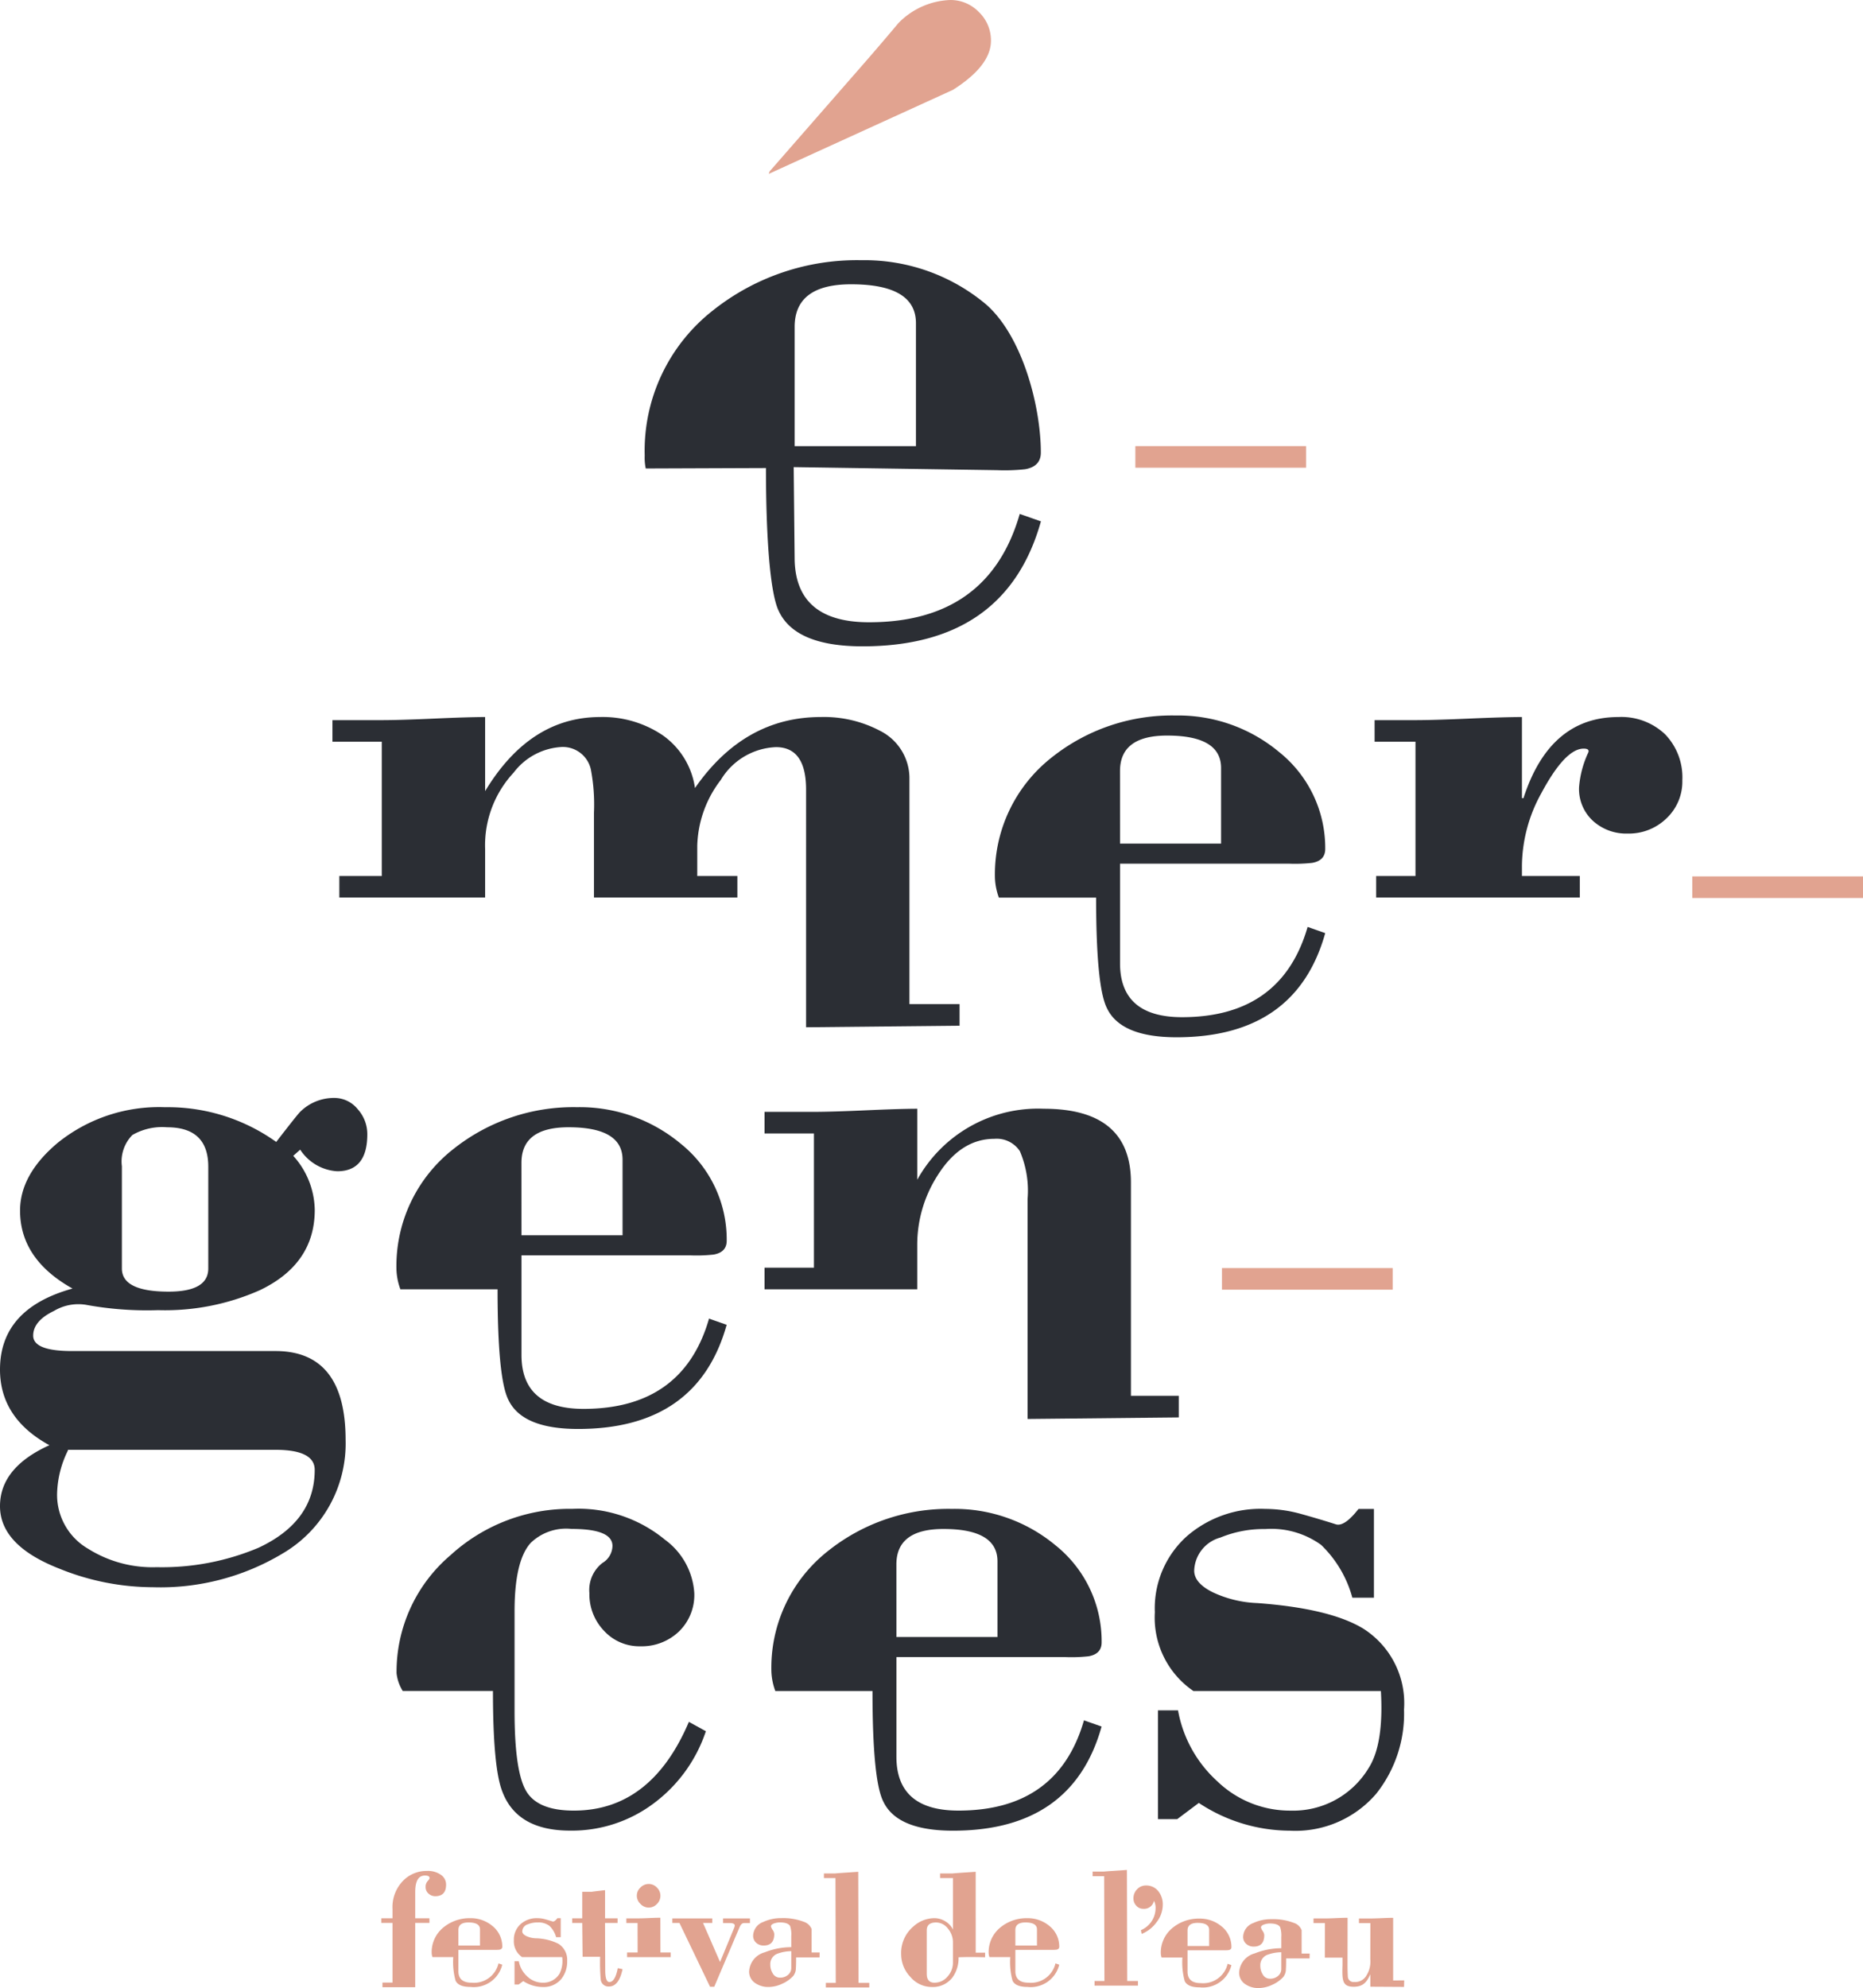
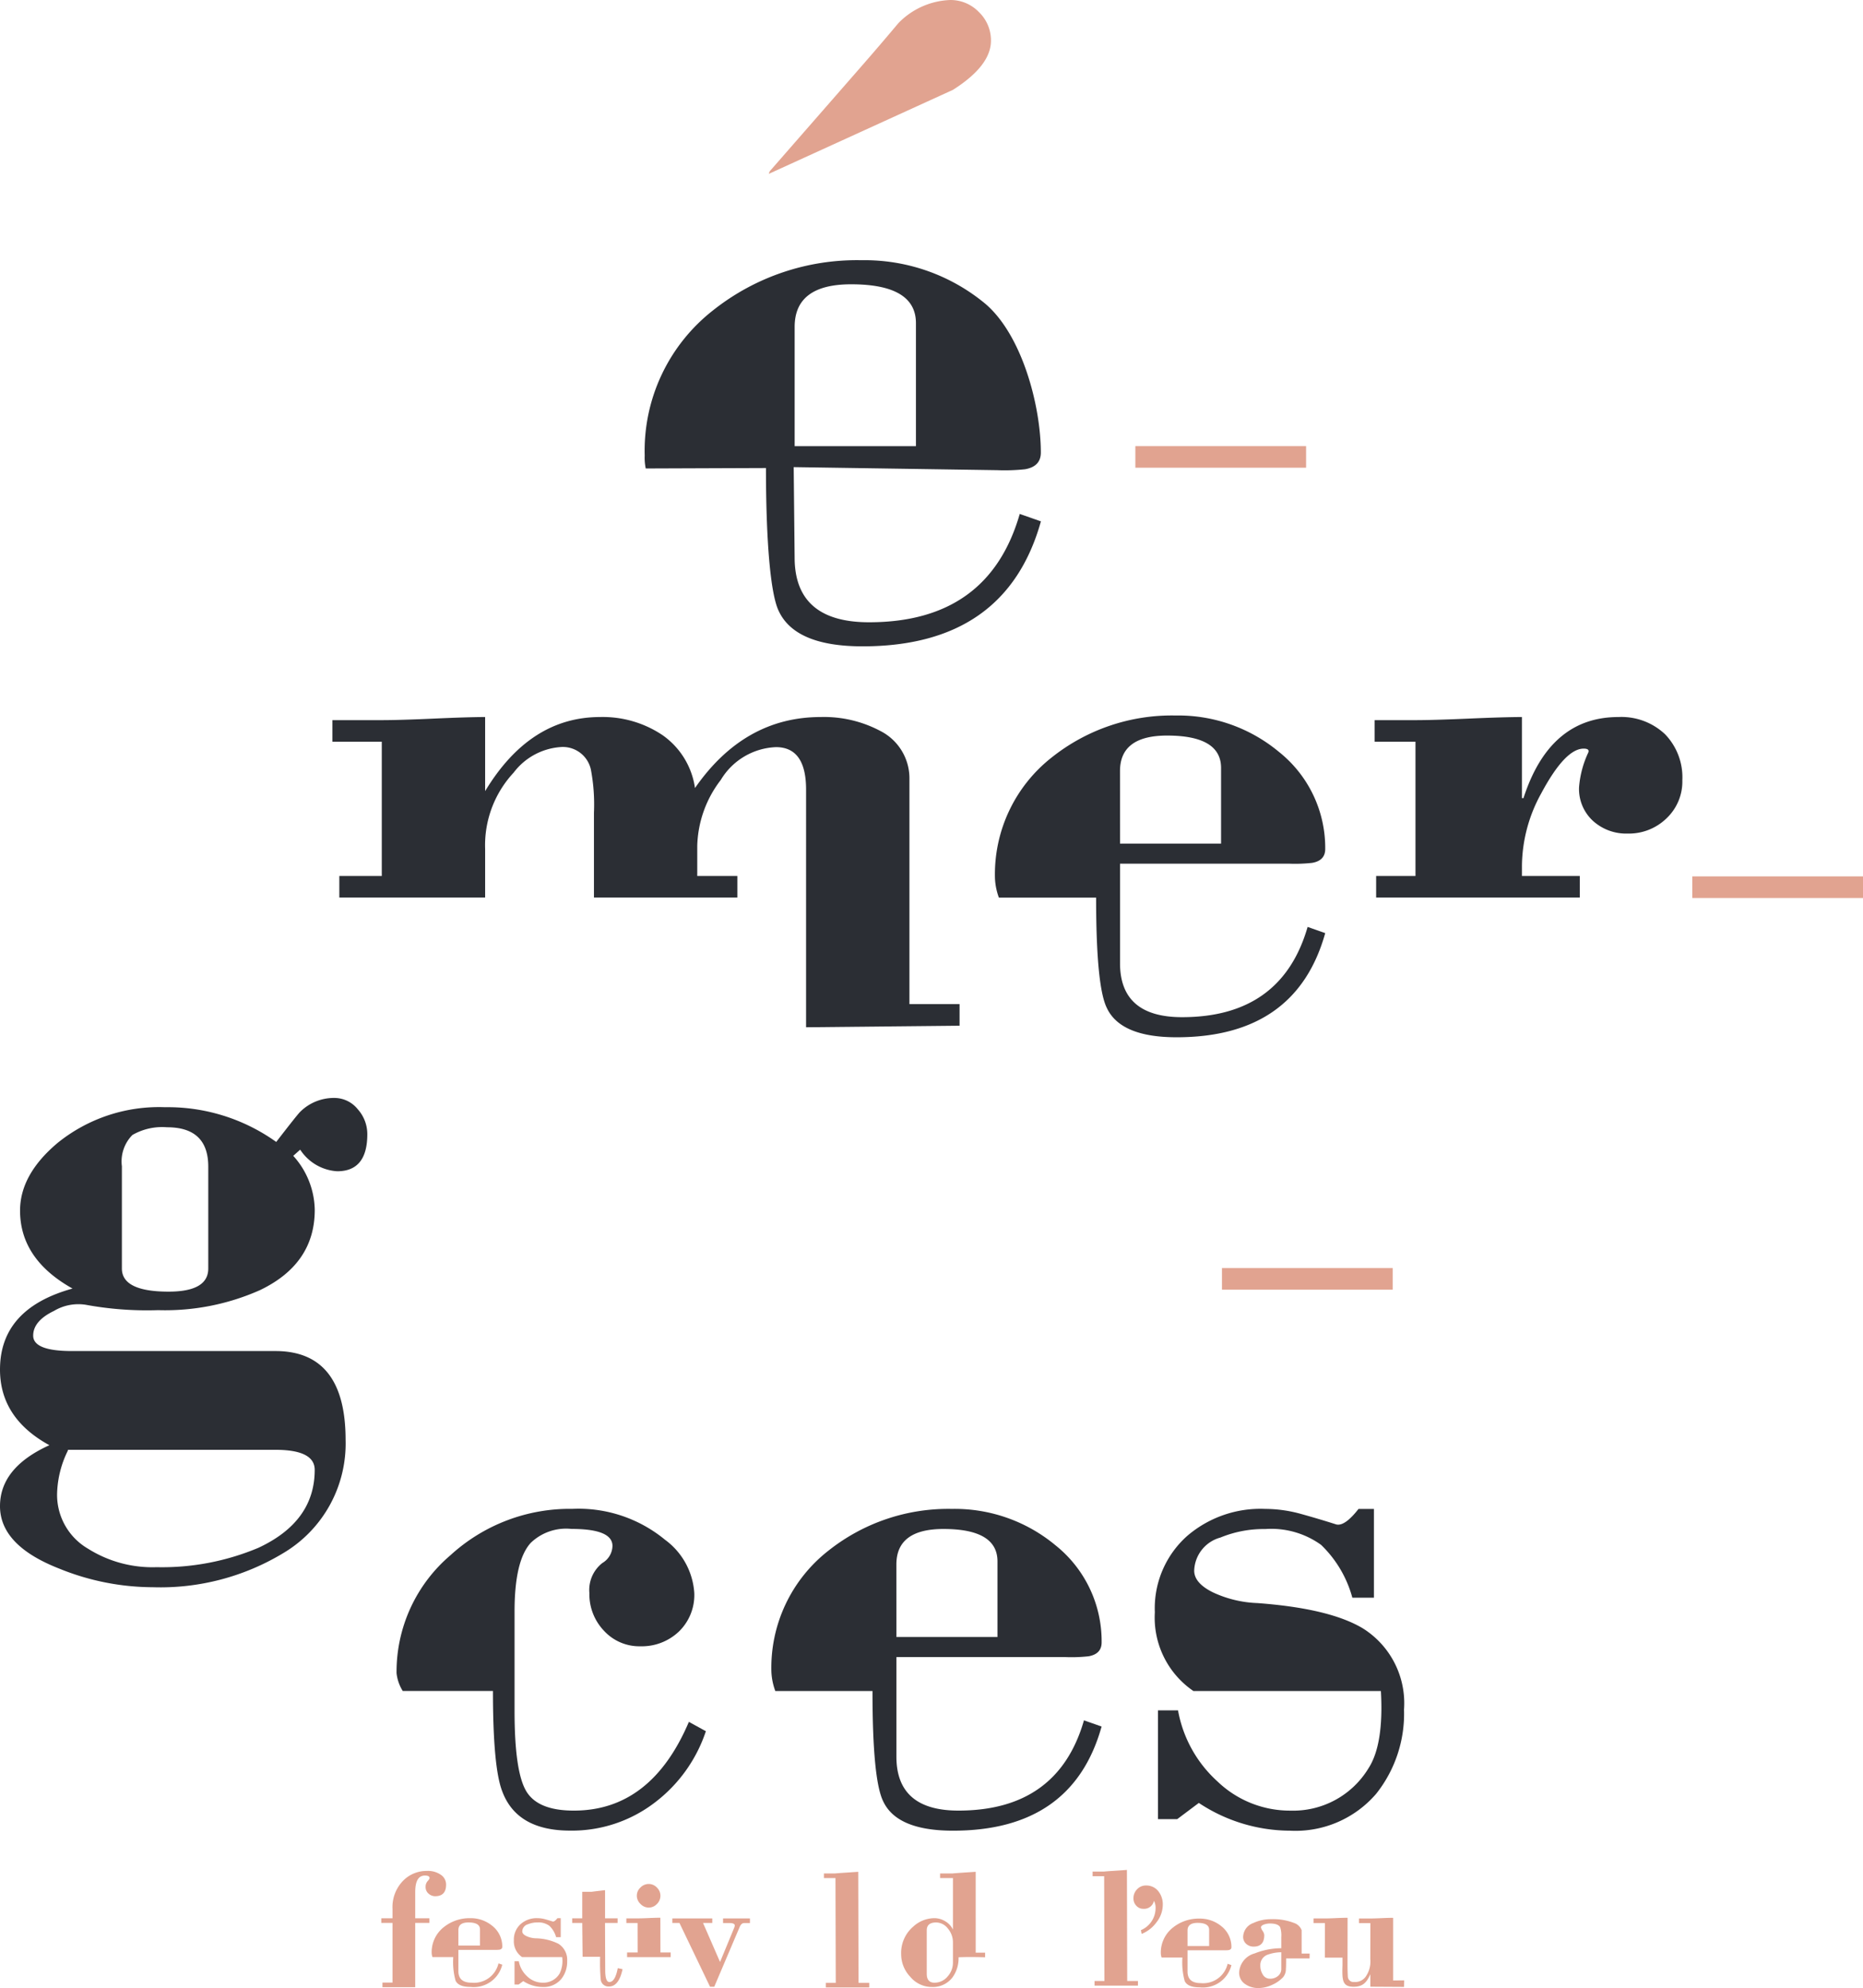
<svg xmlns="http://www.w3.org/2000/svg" width="142.471" height="151.993" viewBox="0 0 142.471 151.993">
  <defs>
    <clipPath id="clip-path">
      <path id="Tracé_43" data-name="Tracé 43" d="M0,6.22H142.471V-145.773H0Z" transform="translate(0 145.773)" fill="none" />
    </clipPath>
  </defs>
  <g id="LOGO" transform="translate(0 145.773)">
    <g id="Groupe_42" data-name="Groupe 42" transform="translate(0 -145.773)" clip-path="url(#clip-path)">
      <g id="Groupe_31" data-name="Groupe 31" transform="translate(30.324 115.36)">
        <path id="Tracé_32" data-name="Tracé 32" d="M.968.7A11.335,11.335,0,0,1-3.015,6.212,10.419,10.419,0,0,1-9.414,8.3q-4.073,0-5.192-3.007-.71-1.83-.709-7.67h-6.9a3.24,3.24,0,0,1-.472-1.357,11.7,11.7,0,0,1,4.129-9.026A13.52,13.52,0,0,1-9.239-16.3a10.4,10.4,0,0,1,7.079,2.36A5.48,5.48,0,0,1,.082-9.865,3.885,3.885,0,0,1-1.1-6.914,4.119,4.119,0,0,1-4.047-5.793,3.669,3.669,0,0,1-6.82-6.975,4.039,4.039,0,0,1-7.94-9.865a2.612,2.612,0,0,1,1-2.3,1.552,1.552,0,0,0,.765-1.3q0-1.3-3.126-1.3A3.9,3.9,0,0,0-12.425-13.7q-1.239,1.358-1.238,5.251V-.838q0,4.6.885,6.107t3.659,1.5q5.9,0,8.788-6.784Z" transform="translate(22.689 16.296)" fill="#2b2e34" />
      </g>
      <g id="Groupe_32" data-name="Groupe 32" transform="translate(58.996 115.36)">
        <path id="Tracé_33" data-name="Tracé 33" d="M.92.464H-12V8.073Q-12,12.2-7.257,12.2q7.612,0,9.6-6.9l1.348.473Q1.466,13.738-7.674,13.736q-4.278,0-5.334-2.24-.821-1.652-.821-8.437h-7.432a4.84,4.84,0,0,1-.3-1.474A11.354,11.354,0,0,1-17.19-7.679a14.729,14.729,0,0,1,9.439-3.186A12.049,12.049,0,0,1,.154-8.092,9.384,9.384,0,0,1,3.694-.657c0,.59-.336.944-1,1.06A11.923,11.923,0,0,1,.92.464M-12-1.07h7.729V-6.853q0-2.477-4.131-2.477-3.6,0-3.6,2.715Z" transform="translate(21.556 10.865)" fill="#2b2e34" />
      </g>
      <g id="Groupe_33" data-name="Groupe 33" transform="translate(88.315 115.36)">
        <path id="Tracé_34" data-name="Tracé 34" d="M.138.92-1.514,2.159H-2.988V-6.159h1.535A9.606,9.606,0,0,0,1.554-.732a8,8,0,0,0,5.605,2.24,6.734,6.734,0,0,0,5.958-3.243q1.178-1.83.944-5.9H-.275a6.793,6.793,0,0,1-2.951-6.018A7.4,7.4,0,0,1-.749-19.495a8.6,8.6,0,0,1,5.961-2.064,10.3,10.3,0,0,1,2.741.385q1.387.385,2.687.8.647.177,1.709-1.181h1.18v6.785H11.878a8.793,8.793,0,0,0-2.391-4.04,6.514,6.514,0,0,0-4.275-1.209,8.68,8.68,0,0,0-3.423.65A2.713,2.713,0,0,0-.216-16.839q0,.946,1.415,1.652a8.774,8.774,0,0,0,3.423.828q5.544.41,8.082,1.947A6.751,6.751,0,0,1,15.83-6.219,9.834,9.834,0,0,1,13.708.212,8.134,8.134,0,0,1,7.1,3.042,12.664,12.664,0,0,1,.138.92" transform="translate(3.226 21.559)" fill="#2b2e34" />
      </g>
      <g id="Groupe_34" data-name="Groupe 34" transform="translate(25.419 54.819)">
        <path id="Tracé_35" data-name="Tracé 35" d="M.478,0V5.665Q3.9,0,9.269,0a8.2,8.2,0,0,1,4.78,1.388,5.958,5.958,0,0,1,2.477,4.04Q20.3,0,26.142,0a9.176,9.176,0,0,1,4.542,1.056,4.061,4.061,0,0,1,2.242,3.7V21.948H36.76V23.6l-11.738.118V5.548q0-3.245-2.3-3.246A5.153,5.153,0,0,0,18.5,4.809a8.6,8.6,0,0,0-1.8,5.045v2.3h3.068V13.8H8.8V7.316a14.322,14.322,0,0,0-.235-3.3A2.194,2.194,0,0,0,6.2,2.3,4.939,4.939,0,0,0,2.66,4.249,8.148,8.148,0,0,0,.478,10.09V13.8h-11.15V12.154h3.246V1.889H-11.2V.238h3.777q1.358,0,3.982-.118T.478,0" transform="translate(11.203 0)" fill="#2b2e34" />
      </g>
      <g id="Groupe_35" data-name="Groupe 35" transform="translate(76.094 54.701)">
        <path id="Tracé_36" data-name="Tracé 36" d="M.92.464H-12V8.073Q-12,12.2-7.259,12.2q7.612,0,9.605-6.9l1.346.473Q1.464,13.738-7.677,13.736q-4.278,0-5.331-2.24-.821-1.652-.821-8.437h-7.435a4.872,4.872,0,0,1-.3-1.474,11.352,11.352,0,0,1,4.367-9.263,14.733,14.733,0,0,1,9.439-3.186,12.037,12.037,0,0,1,7.9,2.773A9.385,9.385,0,0,1,3.692-.657q0,.885-1,1.06A11.905,11.905,0,0,1,.92.464M-12-1.07h7.727V-6.853q0-2.477-4.129-2.477-3.6,0-3.6,2.715Z" transform="translate(21.559 10.865)" fill="#2b2e34" />
      </g>
      <g id="Groupe_36" data-name="Groupe 36" transform="translate(105.121 54.819)">
        <path id="Tracé_37" data-name="Tracé 37" d="M.461,0V6.2H.579Q2.584,0,7.836,0A4.86,4.86,0,0,1,11.4,1.311a4.735,4.735,0,0,1,1.327,3.524,3.866,3.866,0,0,1-1.209,2.909A4.127,4.127,0,0,1,8.544,8.909a3.778,3.778,0,0,1-2.655-.973A3.31,3.31,0,0,1,4.828,5.37a7.633,7.633,0,0,1,.706-2.655q.119-.3-.353-.3-1.414,0-3.245,3.421A11.639,11.639,0,0,0,.461,11.329v.826H4.885V13.8H-10.689V12.154h3.008V1.889h-3.126V.238h3.126q1.358,0,4.071-.118T.461,0" transform="translate(10.807 0)" fill="#2b2e34" />
      </g>
      <g id="Groupe_37" data-name="Groupe 37" transform="translate(0 83.94)">
        <path id="Tracé_38" data-name="Tracé 38" d="M.224.792H15.8q5.365,0,5.368,6.784a9.738,9.738,0,0,1-4.78,8.673,18.172,18.172,0,0,1-9.97,2.6A19.088,19.088,0,0,1-.719,17.43q-4.543-1.772-4.542-4.78,0-2.948,3.777-4.659Q-5.262,5.924-5.261,2.208q0-4.659,5.546-6.193-4.012-2.243-4.012-5.96,0-2.77,2.89-5.19a12.346,12.346,0,0,1,8.2-2.715,14.254,14.254,0,0,1,8.5,2.656q1.591-2.063,1.829-2.3a3.661,3.661,0,0,1,2.6-1.064,2.291,2.291,0,0,1,1.8.857,2.853,2.853,0,0,1,.737,1.915q0,2.834-2.3,2.833a3.636,3.636,0,0,1-2.833-1.652l-.531.473A6.292,6.292,0,0,1,18.809-10q0,4.129-4.188,6.135A17.849,17.849,0,0,1,6.833-2.334a25.819,25.819,0,0,1-5.545-.413,3.64,3.64,0,0,0-2.42.471q-1.591.766-1.591,1.889Q-2.723.79.224.792M15.8,8.344H-.069V8.4a7.832,7.832,0,0,0-.826,3.3A4.76,4.76,0,0,0,1.465,15.9a9.252,9.252,0,0,0,5.25,1.416A18.994,18.994,0,0,0,14.5,15.835q4.307-2.005,4.306-5.958,0-1.534-3.007-1.534M4.06-13.306v7.787q0,1.769,3.572,1.769,3.036,0,3.034-1.769v-7.787q0-3.011-3.154-3.01a4.566,4.566,0,0,0-2.648.59,2.877,2.877,0,0,0-.8,2.42" transform="translate(5.261 18.559)" fill="#2b2e34" />
      </g>
      <g id="Groupe_38" data-name="Groupe 38" transform="translate(30.324 84.647)">
-         <path id="Tracé_39" data-name="Tracé 39" d="M.92.464H-12V8.073Q-12,12.2-7.257,12.2q7.612,0,9.6-6.9l1.348.473Q1.466,13.738-7.674,13.736q-4.278,0-5.334-2.24-.821-1.652-.821-8.437h-7.432a4.84,4.84,0,0,1-.3-1.474A11.354,11.354,0,0,1-17.19-7.679a14.729,14.729,0,0,1,9.439-3.186A12.049,12.049,0,0,1,.154-8.092,9.384,9.384,0,0,1,3.694-.657c0,.59-.336.944-1,1.06A11.923,11.923,0,0,1,.92.464M-12-1.07h7.729V-6.853q0-2.477-4.131-2.477-3.6,0-3.6,2.715Z" transform="translate(21.556 10.865)" fill="#2b2e34" />
-       </g>
+         </g>
      <g id="Groupe_39" data-name="Groupe 39" transform="translate(58.465 84.766)">
-         <path id="Tracé_40" data-name="Tracé 40" d="M.478,0V5.428A10.563,10.563,0,0,1,10.152,0q6.669,0,6.667,5.634V21.948h3.658V23.6l-11.563.118V6.9a7.663,7.663,0,0,0-.59-3.658A2.119,2.119,0,0,0,6.376,2.3q-2.6,0-4.365,2.833a9.807,9.807,0,0,0-1.534,5.25v3.421H-11.2V12.154h3.777V1.889H-11.2V.238h3.777q1.353,0,3.98-.118T.478,0" transform="translate(11.203 0)" fill="#2b2e34" />
-       </g>
+         </g>
      <g id="Groupe_40" data-name="Groupe 40" transform="translate(49.302 19.894)">
        <path id="Tracé_41" data-name="Tracé 41" d="M.7,1.133q-5.691,0-5.692-4.955l-.071-6.906,15.574.233a14.54,14.54,0,0,0,2.126-.072c.8-.142,1.2-.565,1.2-1.273,0-3.541-1.418-8.972-4.249-11.38A14.454,14.454,0,0,0,.109-26.547a17.678,17.678,0,0,0-11.326,3.822,13.621,13.621,0,0,0-5.24,11.116,4.01,4.01,0,0,0,.079.984l9.194-.034c0,5.427.328,9.623.984,10.945Q-4.933,2.973.2,2.973q10.967,0,13.643-9.555l-1.619-.567Q9.84,1.134.7,1.133M-4.99-21.448q0-3.258,4.318-3.258,4.956,0,4.958,2.973v9.4H-4.99Z" transform="translate(16.458 26.547)" fill="#2b2e34" />
      </g>
      <g id="Groupe_41" data-name="Groupe 41" transform="translate(58.788 0.001)">
        <path id="Tracé_42" data-name="Tracé 42" d="M.7.128A3,3,0,0,0-.223-2.067a3,3,0,0,0-2.2-.922A5.808,5.808,0,0,0-6.382-1.218Q-7.868.553-9.355,2.25l-6.868,7.859-.072.195,14.09-6.426Q.694,2.037.7.128" transform="translate(16.295 2.989)" fill="#e1a390" />
      </g>
    </g>
    <path id="Tracé_44" data-name="Tracé 44" d="M83.272-111.411H96.328v-1.652H83.272Z" transform="translate(3.553 1.396)" fill="#e1a390" />
    <path id="Tracé_45" data-name="Tracé 45" d="M124.119-79.861h13.056v-1.652H124.119Z" transform="translate(5.296 2.742)" fill="#e1a390" />
    <path id="Tracé_46" data-name="Tracé 46" d="M89.624-51.14H102.68v-1.652H89.624Z" transform="translate(3.824 3.967)" fill="#e1a390" />
    <g id="Groupe_58" data-name="Groupe 58" transform="translate(0 -145.773)" clip-path="url(#clip-path)">
      <g id="Groupe_43" data-name="Groupe 43" transform="translate(29.155 143.038)">
        <path id="Tracé_47" data-name="Tracé 47" d="M.106.066V2.072H1.192v.353H.106V7.34H-2.4V6.986h.769V2.426h-.858V2.072h.858V1.353A2.875,2.875,0,0,1-.739-.88,2.507,2.507,0,0,1,.99-1.549a1.732,1.732,0,0,1,1.123.328A.894.894,0,0,1,2.466-.5q0,.882-.833.883a.747.747,0,0,1-.511-.2A.636.636,0,0,1,.9-.312a.65.65,0,0,1,.151-.455c.1-.108.152-.189.152-.239,0-.126-.118-.19-.353-.19Q.106-1.2.106.066" transform="translate(2.493 1.549)" fill="#e1a390" />
      </g>
      <g id="Groupe_44" data-name="Groupe 44" transform="translate(33.011 146.65)">
        <path id="Tracé_48" data-name="Tracé 48" d="M.2.1H-2.566V1.727q0,.884,1.015.883A1.919,1.919,0,0,0,.5,1.133l.289.1a2.243,2.243,0,0,1-2.431,1.7q-.915,0-1.141-.48a5.389,5.389,0,0,1-.175-1.8h-1.59A1.041,1.041,0,0,1-4.61.339a2.429,2.429,0,0,1,.933-1.981,3.148,3.148,0,0,1,2.019-.681,2.578,2.578,0,0,1,1.691.592A2.008,2.008,0,0,1,.79-.141c0,.126-.072.2-.215.227A2.678,2.678,0,0,1,.2.1M-2.566-.229H-.914V-1.466q0-.529-.883-.53-.769,0-.769.581Z" transform="translate(4.61 2.323)" fill="#e1a390" />
      </g>
      <g id="Groupe_45" data-name="Groupe 45" transform="translate(39.297 146.65)">
        <path id="Tracé_49" data-name="Tracé 49" d="M.029.2-.324.462H-.639V-1.317h.327A2.061,2.061,0,0,0,.333-.157a1.709,1.709,0,0,0,1.2.48A1.439,1.439,0,0,0,2.805-.372a2.171,2.171,0,0,0,.2-1.262H-.059A1.452,1.452,0,0,1-.69-2.92,1.583,1.583,0,0,1-.159-4.169,1.834,1.834,0,0,1,1.115-4.61a2.205,2.205,0,0,1,.586.081c.2.055.389.112.575.171q.139.038.366-.252h.252v1.45H2.54a1.883,1.883,0,0,0-.511-.864,1.4,1.4,0,0,0-.914-.259,1.873,1.873,0,0,0-.732.139A.58.58,0,0,0-.046-3.6c0,.135.1.252.3.352a1.862,1.862,0,0,0,.732.177,4.062,4.062,0,0,1,1.728.416A1.445,1.445,0,0,1,3.386-1.33,2.1,2.1,0,0,1,2.931.046,1.738,1.738,0,0,1,1.518.651,2.715,2.715,0,0,1,.029.2" transform="translate(0.69 4.61)" fill="#e1a390" />
      </g>
      <g id="Groupe_46" data-name="Groupe 46" transform="translate(43.757 144.508)">
        <path id="Tracé_50" data-name="Tracé 50" d="M.031.088V-1.939H.776q-.1,0,1-.126V.088h.959V.442H1.773l.016,3.607q0,.909.316.909.441,0,.643-1.06l.366.076Q2.835,5.3,2.079,5.3a.59.59,0,0,1-.632-.517A14.34,14.34,0,0,1,1.4,3.031H.059L.031.442H-.738V.088Z" transform="translate(0.738 2.065)" fill="#e1a390" />
      </g>
      <g id="Groupe_47" data-name="Groupe 47" transform="translate(47.9 144.035)">
        <path id="Tracé_51" data-name="Tracé 51" d="M.035.214.03-2.041H-.828v-.353H.03c.193,0,.484-.008.871-.025s.677-.025.871-.025L1.777.214h.782V.568H-.772V.214ZM.881-5.024a.858.858,0,0,1,.625.272.858.858,0,0,1,.271.624.875.875,0,0,1-.271.638.861.861,0,0,1-.625.271A.867.867,0,0,1,.25-3.5a.864.864,0,0,1-.277-.631A.845.845,0,0,1,.25-4.752a.877.877,0,0,1,.631-.272" transform="translate(0.828 5.024)" fill="#e1a390" />
      </g>
      <g id="Groupe_48" data-name="Groupe 48" transform="translate(51.417 146.663)">
        <path id="Tracé_52" data-name="Tracé 52" d="M.159,0V.354H.676c.252,0,.378.077.378.178a.511.511,0,0,1-.05.2l-1.075,2.6L-1.372.347h.707V0H-3.719V.347h.543L-.84,5.216l.023-.053-.025.062h.328L1.433.646c.076-.176.19-.292.341-.292h.441V0Z" transform="translate(3.719 0.005)" fill="#e1a390" />
      </g>
      <g id="Groupe_49" data-name="Groupe 49" transform="translate(57.294 146.649)">
-         <path id="Tracé_53" data-name="Tracé 53" d="M.2.107H.813L.807.481c-.225,0-.792,0-1.793,0,0,.48-.009.744-.018.8a.976.976,0,0,1-.2.618,2.54,2.54,0,0,1-.852.6A2.479,2.479,0,0,1-3.1,2.744a1.74,1.74,0,0,1-1-.29,1.04,1.04,0,0,1-.48-.883A1.6,1.6,0,0,1-3.388.095,5.527,5.527,0,0,1-1.356-.3v-.846a2.035,2.035,0,0,0-.089-.769q-.164-.277-.795-.277a1.419,1.419,0,0,0-.392.063c-.185.059-.277.139-.277.24a.735.735,0,0,0,.126.265.667.667,0,0,1,.126.316q0,.882-.807.883a.832.832,0,0,1-.575-.209.7.7,0,0,1-.234-.548,1.16,1.16,0,0,1,.783-1.048,3.17,3.17,0,0,1,1.362-.29A4.394,4.394,0,0,1-.4-2.24.951.951,0,0,1,.2-1.684ZM-1.356,1.294V.006A3.177,3.177,0,0,0-2.417.2a.842.842,0,0,0-.542.832,1.24,1.24,0,0,0,.176.657.621.621,0,0,0,.556.34.915.915,0,0,0,.656-.239.68.68,0,0,0,.215-.492" transform="translate(4.574 2.517)" fill="#e1a390" />
-       </g>
+         </g>
      <g id="Groupe_50" data-name="Groupe 50" transform="translate(63.009 143.104)">
        <path id="Tracé_54" data-name="Tracé 54" d="M.037.347.015-7.664H-.868v-.353H.015q-.189,0,1.741-.126L1.778.347H2.6V.7H-.72V.347Z" transform="translate(0.868 8.144)" fill="#e1a390" />
      </g>
      <g id="Groupe_51" data-name="Groupe 51" transform="translate(68.914 143.104)">
        <path id="Tracé_55" data-name="Tracé 55" d="M.18.267A2.5,2.5,0,0,1-.275,1.794a1.876,1.876,0,0,1-1.6.744A2.139,2.139,0,0,1-3.51,1.763,2.511,2.511,0,0,1-4.211.04a2.651,2.651,0,0,1,.927-2.12,2.419,2.419,0,0,1,1.6-.643,1.607,1.607,0,0,1,.85.24,1.5,1.5,0,0,1,.585.631V-5.788h-.984v-.353h.984q-.191,0,1.74-.126V-.086h.719V.267Q.974.23.18.267m-.429.4V-.856A1.636,1.636,0,0,0-.635-1.928a1.142,1.142,0,0,0-.9-.466q-.719,0-.718.606V1.529q0,.682.592.681a1.285,1.285,0,0,0,1-.472A1.576,1.576,0,0,0-.249.671" transform="translate(4.211 6.268)" fill="#e1a390" />
      </g>
      <g id="Groupe_52" data-name="Groupe 52" transform="translate(75.605 146.65)">
-         <path id="Tracé_56" data-name="Tracé 56" d="M.2.1H-2.566V1.727q0,.884,1.015.883A1.919,1.919,0,0,0,.5,1.133l.289.1a2.243,2.243,0,0,1-2.431,1.7q-.915,0-1.141-.48a5.389,5.389,0,0,1-.175-1.8h-1.59A1.041,1.041,0,0,1-4.61.339a2.429,2.429,0,0,1,.933-1.981,3.148,3.148,0,0,1,2.019-.681,2.578,2.578,0,0,1,1.691.592A2.008,2.008,0,0,1,.79-.141c0,.126-.072.2-.215.227A2.678,2.678,0,0,1,.2.1M-2.566-.229H-.914V-1.466q0-.529-.883-.53-.769,0-.769.581Z" transform="translate(4.61 2.323)" fill="#e1a390" />
-       </g>
+         </g>
      <g id="Groupe_53" data-name="Groupe 53" transform="translate(86.682 144.155)">
        <path id="Tracé_57" data-name="Tracé 57" d="M.026.151-.031-.132A1.832,1.832,0,0,0,1.091-1.786a1.14,1.14,0,0,0-.125-.59.762.762,0,0,1-.8.612A.706.706,0,0,1-.382-2,.792.792,0,0,1-.6-2.558a.969.969,0,0,1,.278-.7.91.91,0,0,1,.685-.289,1.16,1.16,0,0,1,.952.454,1.6,1.6,0,0,1,.328,1.02A2.178,2.178,0,0,1,1.17-.744a2.614,2.614,0,0,1-1.145.9" transform="translate(0.598 3.543)" fill="#e1a390" />
      </g>
      <g id="Groupe_54" data-name="Groupe 54" transform="translate(88.772 146.682)">
        <path id="Tracé_58" data-name="Tracé 58" d="M.2.1H-2.566V1.727q0,.884,1.015.883A1.919,1.919,0,0,0,.5,1.133l.289.1a2.243,2.243,0,0,1-2.431,1.7q-.915,0-1.141-.48a5.386,5.386,0,0,1-.175-1.8h-1.59A1.052,1.052,0,0,1-4.61.339a2.429,2.429,0,0,1,.933-1.981,3.148,3.148,0,0,1,2.019-.681,2.578,2.578,0,0,1,1.691.592A2.008,2.008,0,0,1,.79-.141c0,.126-.072.2-.215.227A2.678,2.678,0,0,1,.2.1M-2.566-.229H-.914V-1.466q0-.529-.883-.53-.769,0-.769.581Z" transform="translate(4.61 2.323)" fill="#e1a390" />
      </g>
      <g id="Groupe_55" data-name="Groupe 55" transform="translate(100.45 146.618)">
        <path id="Tracé_59" data-name="Tracé 59" d="M.249.2l0-4.791c-.193,0-.484.008-.871.025s-.677.026-.87.026h-.872v.353h.872l-.005,2.755a2,2,0,0,1-.3,1.258.983.983,0,0,1-.942.488.427.427,0,0,1-.475-.394c-.009-.14-.025-.445-.025-.914l.005-3.6q-.291,0-.871.025c-.387.018-.678.026-.871.026H-5.84v.353h.871l-.005,2.644h1.35v.559C-3.662.211-3.634.675-2.771.68c.766,0,1.019-.4,1.276-.956l0,.952L1.084.691l.01-.5Z" transform="translate(5.84 4.595)" fill="#e1a390" />
      </g>
      <g id="Groupe_56" data-name="Groupe 56" transform="translate(83.556 142.961)">
        <path id="Tracé_60" data-name="Tracé 60" d="M.037.347.015-7.664H-.868v-.353H.015q-.189,0,1.741-.126L1.778.347H2.6V.7H-.72V.347Z" transform="translate(0.868 8.144)" fill="#e1a390" />
      </g>
      <g id="Groupe_57" data-name="Groupe 57" transform="translate(94.767 146.731)">
        <path id="Tracé_61" data-name="Tracé 61" d="M.2.107H.813L.807.481c-.225,0-.792,0-1.793,0,0,.48-.009.744-.018.8a.976.976,0,0,1-.2.618,2.54,2.54,0,0,1-.852.6A2.479,2.479,0,0,1-3.1,2.744a1.74,1.74,0,0,1-1-.29,1.04,1.04,0,0,1-.48-.883A1.6,1.6,0,0,1-3.388.095,5.527,5.527,0,0,1-1.356-.3v-.846a2.035,2.035,0,0,0-.089-.769q-.164-.277-.795-.277a1.419,1.419,0,0,0-.392.063c-.185.059-.277.139-.277.24a.735.735,0,0,0,.126.265.667.667,0,0,1,.126.316q0,.882-.807.883a.832.832,0,0,1-.575-.209.7.7,0,0,1-.234-.548,1.16,1.16,0,0,1,.783-1.048,3.17,3.17,0,0,1,1.362-.29A4.394,4.394,0,0,1-.4-2.24.951.951,0,0,1,.2-1.684ZM-1.356,1.294V.006A3.177,3.177,0,0,0-2.417.2a.842.842,0,0,0-.542.832,1.24,1.24,0,0,0,.176.657.621.621,0,0,0,.556.34.915.915,0,0,0,.656-.239.68.68,0,0,0,.215-.492" transform="translate(4.574 2.517)" fill="#e1a390" />
      </g>
    </g>
  </g>
</svg>